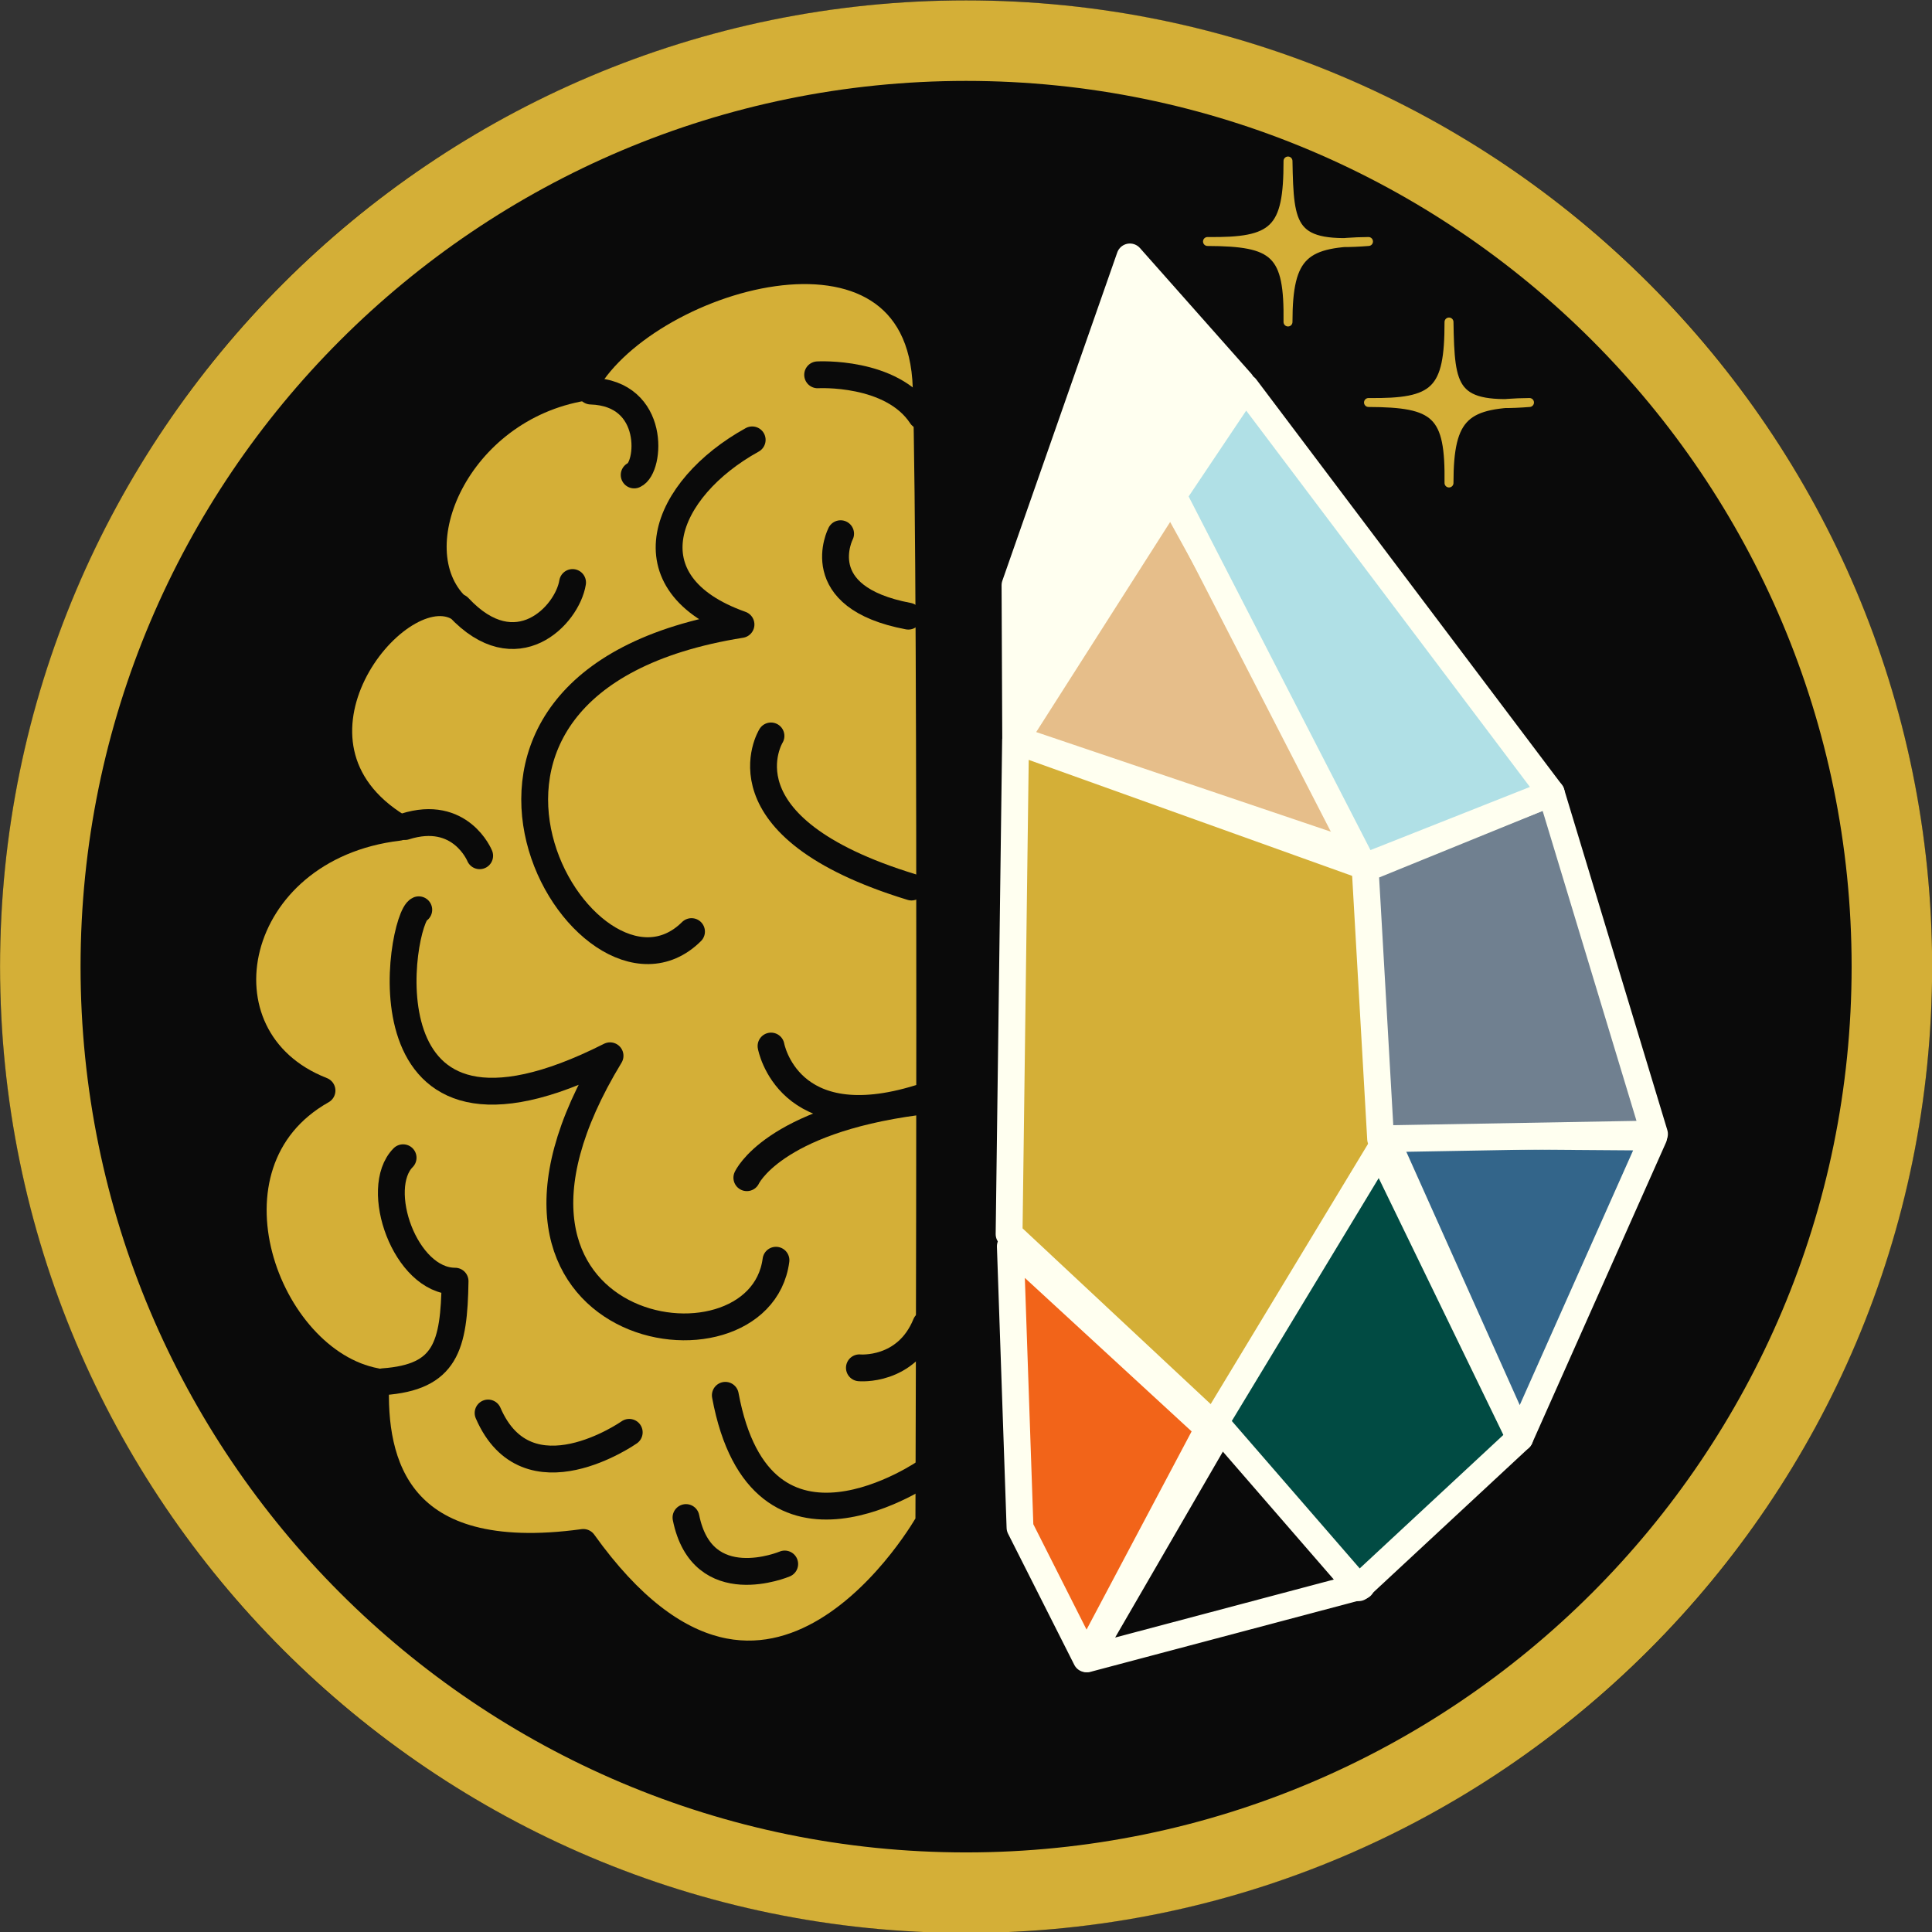
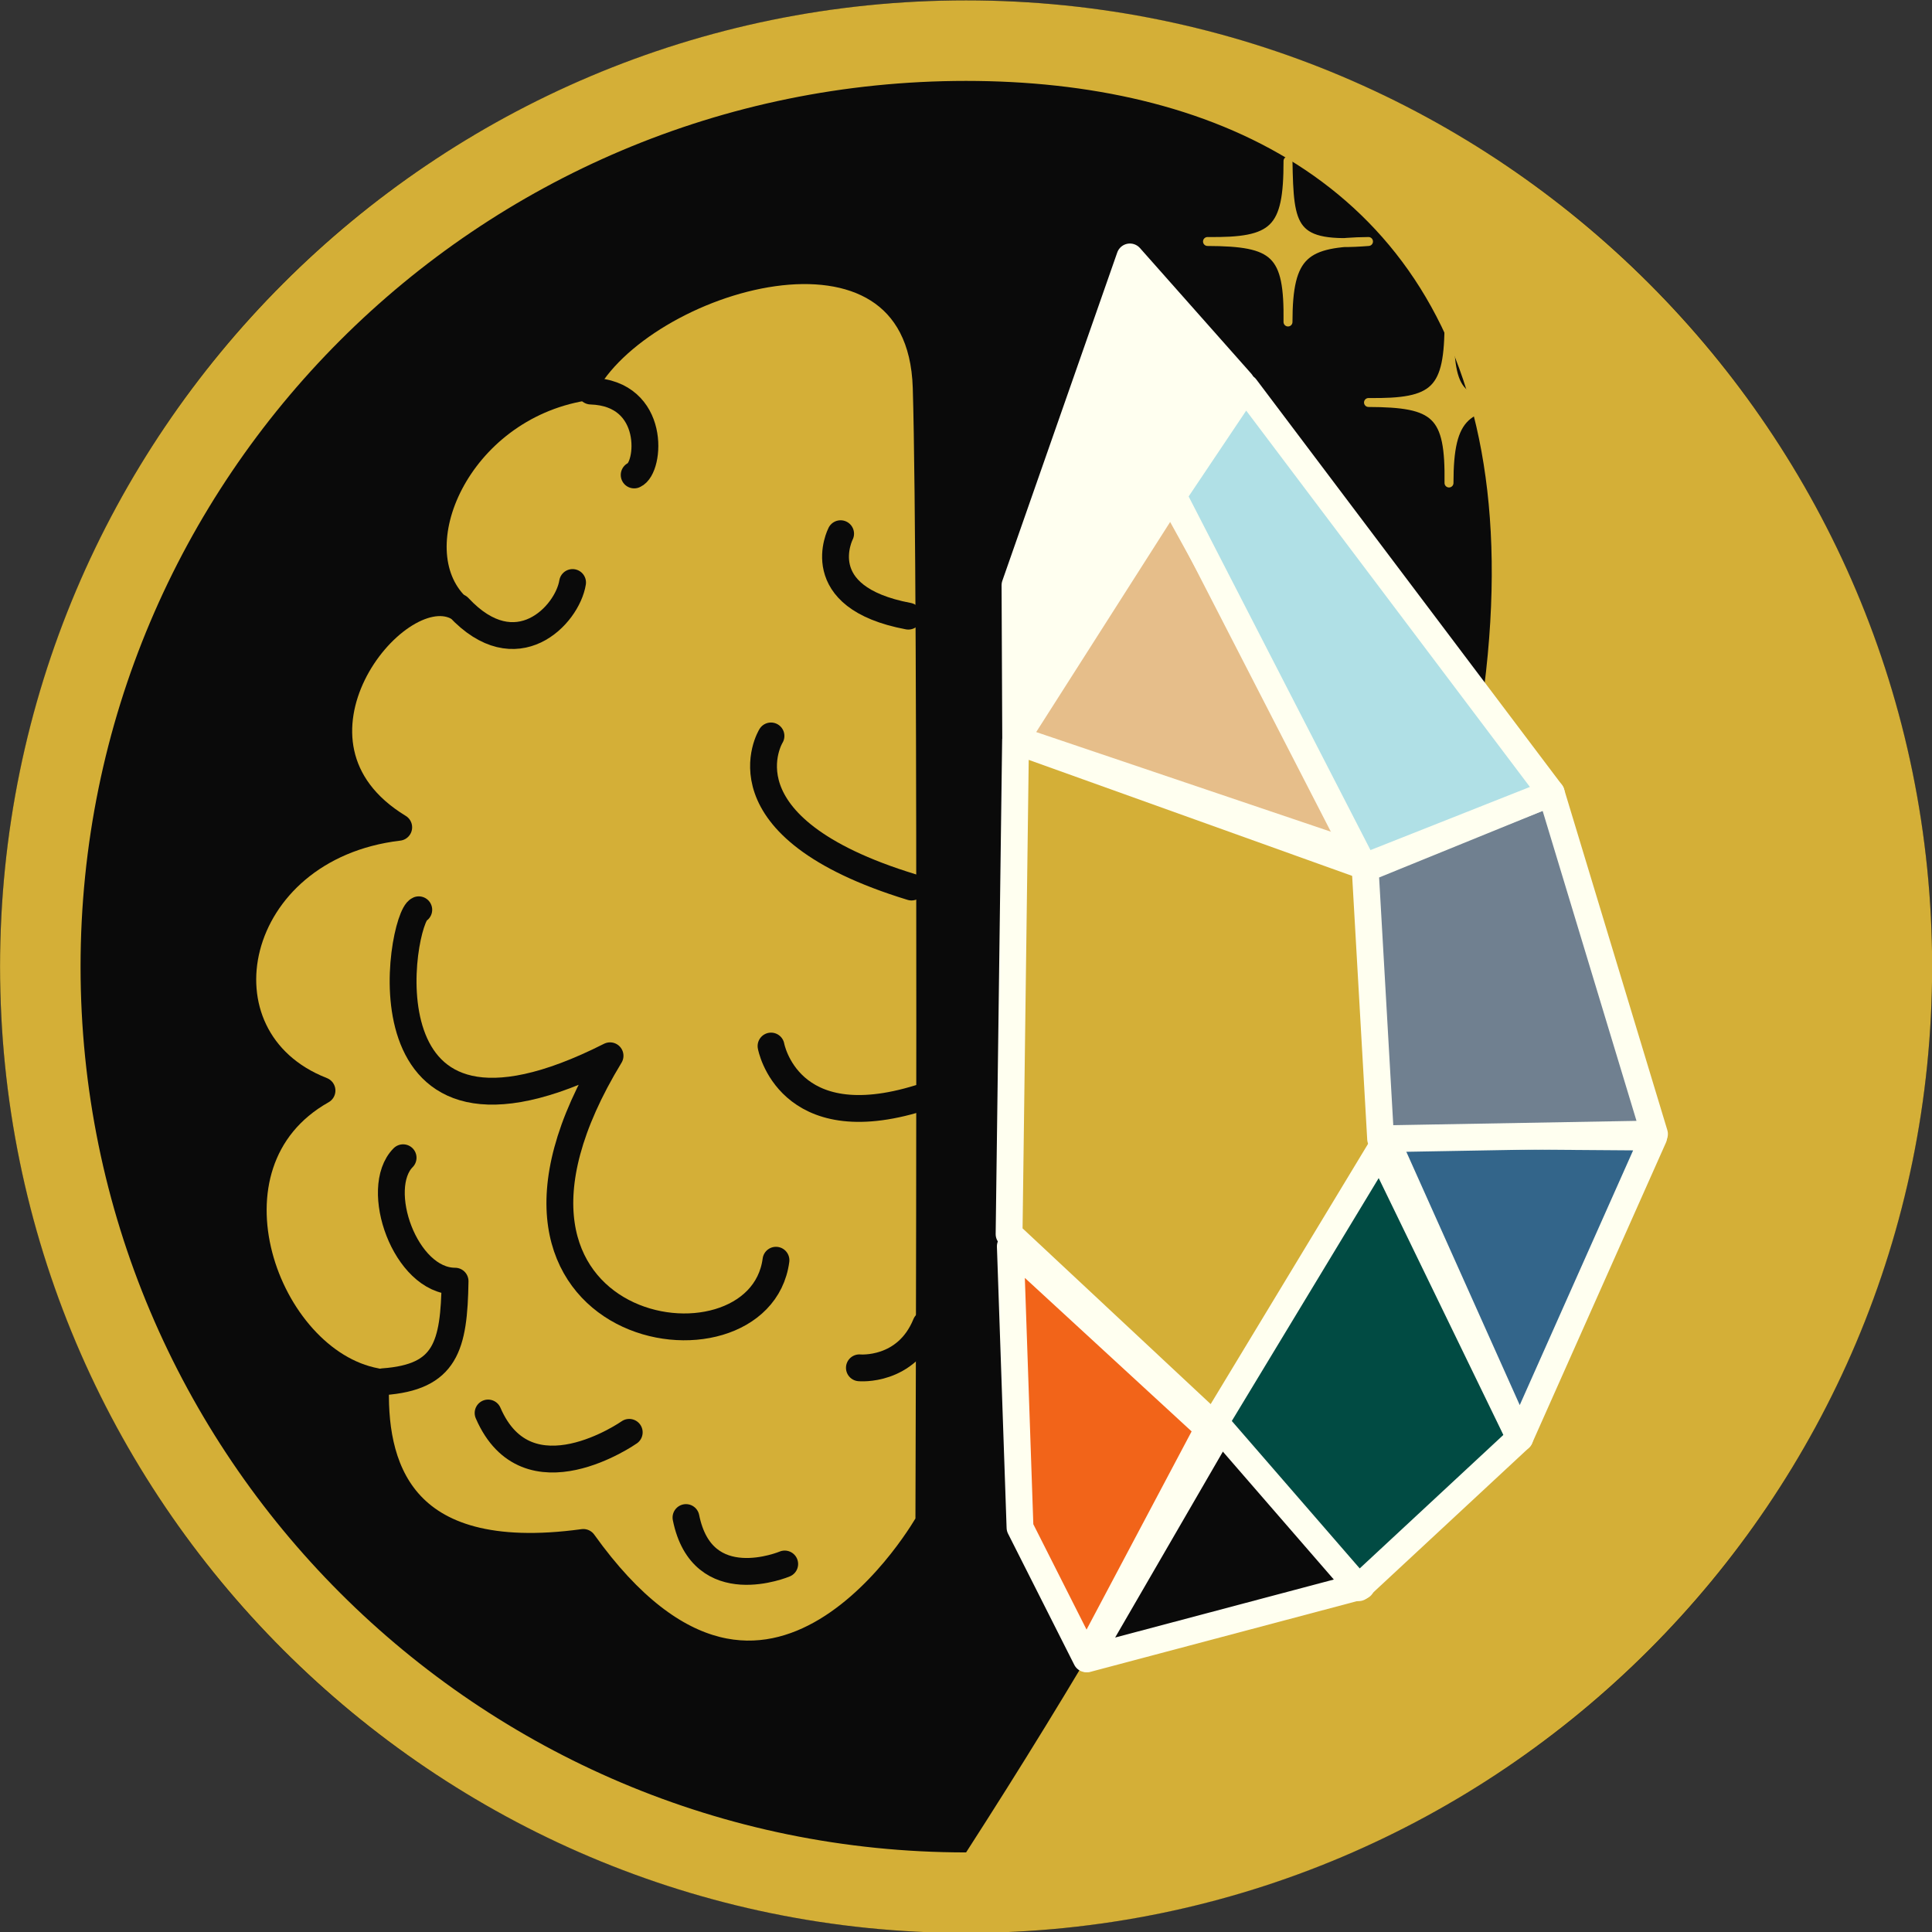
<svg xmlns="http://www.w3.org/2000/svg" width="100%" height="100%" viewBox="0 0 900 900" version="1.1" xml:space="preserve" style="fill-rule:evenodd;clip-rule:evenodd;stroke-linecap:round;stroke-linejoin:round;stroke-miterlimit:1.5;">
  <rect x="0" y="0" width="900" height="900" fill="#333333" stroke="none" />
  <g transform="matrix(1,0,0,1,-600,-600)">
    <g id="Symbol">
      <g transform="matrix(1.005,0,0,0.998,-2.975,1.376)">
        <ellipse cx="1047.78" cy="1051.03" rx="447.78" ry="451.034" style="fill:rgb(10,10,10);" />
-         <path d="M1047.78,600C1294.92,600 1495.56,802.102 1495.56,1051.03C1495.56,1299.97 1294.92,1502.07 1047.78,1502.07C800.643,1502.07 600,1299.97 600,1051.03C600,802.102 800.643,600 1047.78,600ZM1047.78,637.586C821.238,637.586 637.315,822.846 637.315,1051.03C637.315,1279.22 821.238,1464.48 1047.78,1464.48C1274.32,1464.48 1458.24,1279.22 1458.24,1051.03C1458.24,822.846 1274.32,637.586 1047.78,637.586Z" style="fill:rgb(212,175,55);" />
+         <path d="M1047.78,600C1294.92,600 1495.56,802.102 1495.56,1051.03C1495.56,1299.97 1294.92,1502.07 1047.78,1502.07C800.643,1502.07 600,1299.97 600,1051.03C600,802.102 800.643,600 1047.78,600ZM1047.78,637.586C821.238,637.586 637.315,822.846 637.315,1051.03C637.315,1279.22 821.238,1464.48 1047.78,1464.48C1458.24,822.846 1274.32,637.586 1047.78,637.586Z" style="fill:rgb(212,175,55);" />
      </g>
      <g id="Brain">
        <path d="M1032.69,1309.08C1032.69,1309.08 959.156,1440.76 871.742,1318.53C784.725,1330.45 773.442,1281.45 775.057,1243.56C723.961,1233.99 689.719,1142.01 750,1108.03C688.112,1083.86 706.781,994.735 785.737,985.391C721.864,946.513 783.538,868.246 812.579,882.451C784.838,855.283 812.905,790.288 871.826,780.474C897.654,729.781 1028.7,688.898 1031.45,780.577C1034.21,872.256 1032.69,1309.08 1032.69,1309.08Z" style="fill:rgb(212,175,55);stroke:rgb(10,10,10);stroke-width:12.5px;" />
        <path d="M1000.34,1237.18C1000.34,1237.18 1022.14,1239.25 1031.3,1216.85" style="fill:none;stroke:rgb(10,10,10);stroke-width:12.5px;" />
-         <path d="M947.911,1148.62C947.911,1148.62 959.887,1122.22 1027.1,1113.25" style="fill:none;stroke:rgb(10,10,10);stroke-width:12.5px;" />
        <path d="M959.179,1087.29C959.179,1087.29 966.965,1130.6 1028.41,1111.5" style="fill:none;stroke:rgb(10,10,10);stroke-width:12.5px;" />
        <path d="M959.153,942.83C959.153,942.83 932.909,985.173 1024.62,1013.22" style="fill:none;stroke:rgb(10,10,10);stroke-width:12.5px;" />
        <path d="M991.588,848.617C991.588,848.617 976.345,878.227 1023.14,887.027" style="fill:none;stroke:rgb(10,10,10);stroke-width:12.5px;" />
-         <path d="M980.886,774.608C980.886,774.608 1015.32,772.625 1029.19,793.717" style="fill:none;stroke:rgb(10,10,10);stroke-width:12.5px;" />
-         <path d="M922.131,1033.97C873.3,1082.45 774.527,918.141 945.187,890.912C891.448,871.855 909.248,827.623 950.397,804.908" style="fill:none;stroke:rgb(10,10,10);stroke-width:12.5px;" />
        <path d="M866.726,871.356C864.267,886.626 840.502,911.665 813.673,882.869" style="fill:none;stroke:rgb(10,10,10);stroke-width:12.5px;" />
-         <path d="M823.448,998.64C823.448,998.64 814.576,976.798 788.636,985.041" style="fill:none;stroke:rgb(10,10,10);stroke-width:12.5px;" />
        <path d="M961.476,1187.06C953.598,1246.82 804.45,1223.06 884.184,1091.82C764.505,1152.33 786.523,1027.38 795.079,1023.81" style="fill:none;stroke:rgb(10,10,10);stroke-width:12.5px;" />
        <path d="M787.781,1139.32C773.631,1153.62 788.734,1196.8 811.992,1196.82C811.517,1227.17 807.684,1241.57 778.551,1243.66" style="fill:none;stroke:rgb(10,10,10);stroke-width:12.5px;" />
        <path d="M893.122,1267.24C893.122,1267.24 845.656,1300.55 827.374,1258.23" style="fill:none;stroke:rgb(10,10,10);stroke-width:12.5px;" />
-         <path d="M1031.8,1285.35C1031.8,1285.35 954.48,1339.58 937.884,1249.99" style="fill:none;stroke:rgb(10,10,10);stroke-width:12.5px;" />
        <path d="M965.547,1328.57C965.547,1328.57 927.17,1344.79 919.558,1306.93" style="fill:none;stroke:rgb(10,10,10);stroke-width:12.5px;" />
        <path d="M895.423,821.254C902.911,818.083 905.954,783.144 875.237,782.171" style="fill:none;stroke:rgb(10,10,10);stroke-width:12.5px;" />
      </g>
      <g id="Gem" transform="matrix(1,0,0,1,3.072,0)">
        <path d="M1070.07,944.389L1175.16,778.229L1123.28,719.692L1069.75,872.625L1070.07,944.389Z" style="fill:rgb(255,255,240);stroke:rgb(255,255,240);stroke-width:12.5px;" />
        <path d="M1070.07,944.389L1235.97,1000.49L1142.42,830.922L1070.07,944.389Z" style="fill:rgb(230,190,138);stroke:rgb(255,255,240);stroke-width:12.5px;" />
        <path d="M1067,1174.9L1164.72,1266.2L1243.67,1131.58L1234.43,1004.11L1070.01,945.143L1067,1174.9Z" style="fill:rgb(212,175,55);stroke:rgb(255,255,240);stroke-width:12.5px;" />
        <path d="M1102.95,1372.73L1159.81,1265.47L1067.58,1180.58L1072.09,1311.62L1102.95,1372.73Z" style="fill:rgb(242,100,25);stroke:rgb(255,255,240);stroke-width:12.5px;" />
        <path d="M1231.1,1338.87L1167.4,1262.36L1103.44,1372.73L1231.1,1338.87Z" style="fill:rgb(10,10,10);stroke:rgb(255,255,240);stroke-width:12.5px;" />
        <path d="M1304.9,1269.87L1239.78,1135.73L1163.05,1262.61L1229.85,1339.61L1304.9,1269.87Z" style="fill:rgb(1,75,67);stroke:rgb(255,255,240);stroke-width:12.5px;" />
        <path d="M1304.9,1269.87L1241.73,1128.79L1367.29,1129.71L1304.9,1269.87Z" style="fill:rgb(51,101,138);stroke:rgb(255,255,240);stroke-width:12.5px;" />
        <path d="M1319.55,969.382L1232.88,1004.66L1240.07,1130.51L1367.65,1128.25L1319.55,969.382Z" style="fill:rgb(112,128,144);stroke:rgb(255,255,240);stroke-width:12.5px;" />
        <path d="M1319.55,969.382L1232.38,1003.9L1143.4,830.848L1177.16,780.504L1319.55,969.382Z" style="fill:rgb(176,224,230);stroke:rgb(255,255,240);stroke-width:12.5px;" />
      </g>
      <g id="Sparkles">
        <g transform="matrix(0.25,0,0,0.25,750,487.5)">
          <path d="M1800,750C1802.27,875.53 1806.37,911.499 1950,900C1831.49,901.306 1800.03,922.472 1800,1050C1801.68,921.178 1776.17,900.497 1650,900C1774.85,901.532 1800.17,878.993 1800,750Z" style="fill:rgb(212,175,55);stroke:rgb(212,175,55);stroke-width:16.67px;" />
        </g>
        <g transform="matrix(0.25,0,0,0.25,825,562.5)">
          <path d="M1800,750C1802.27,875.53 1806.37,911.499 1950,900C1831.49,901.306 1800.03,922.472 1800,1050C1801.68,921.178 1776.17,900.497 1650,900C1774.85,901.532 1800.17,878.993 1800,750Z" style="fill:rgb(212,175,55);stroke:rgb(212,175,55);stroke-width:16.67px;" />
        </g>
      </g>
    </g>
  </g>
</svg>